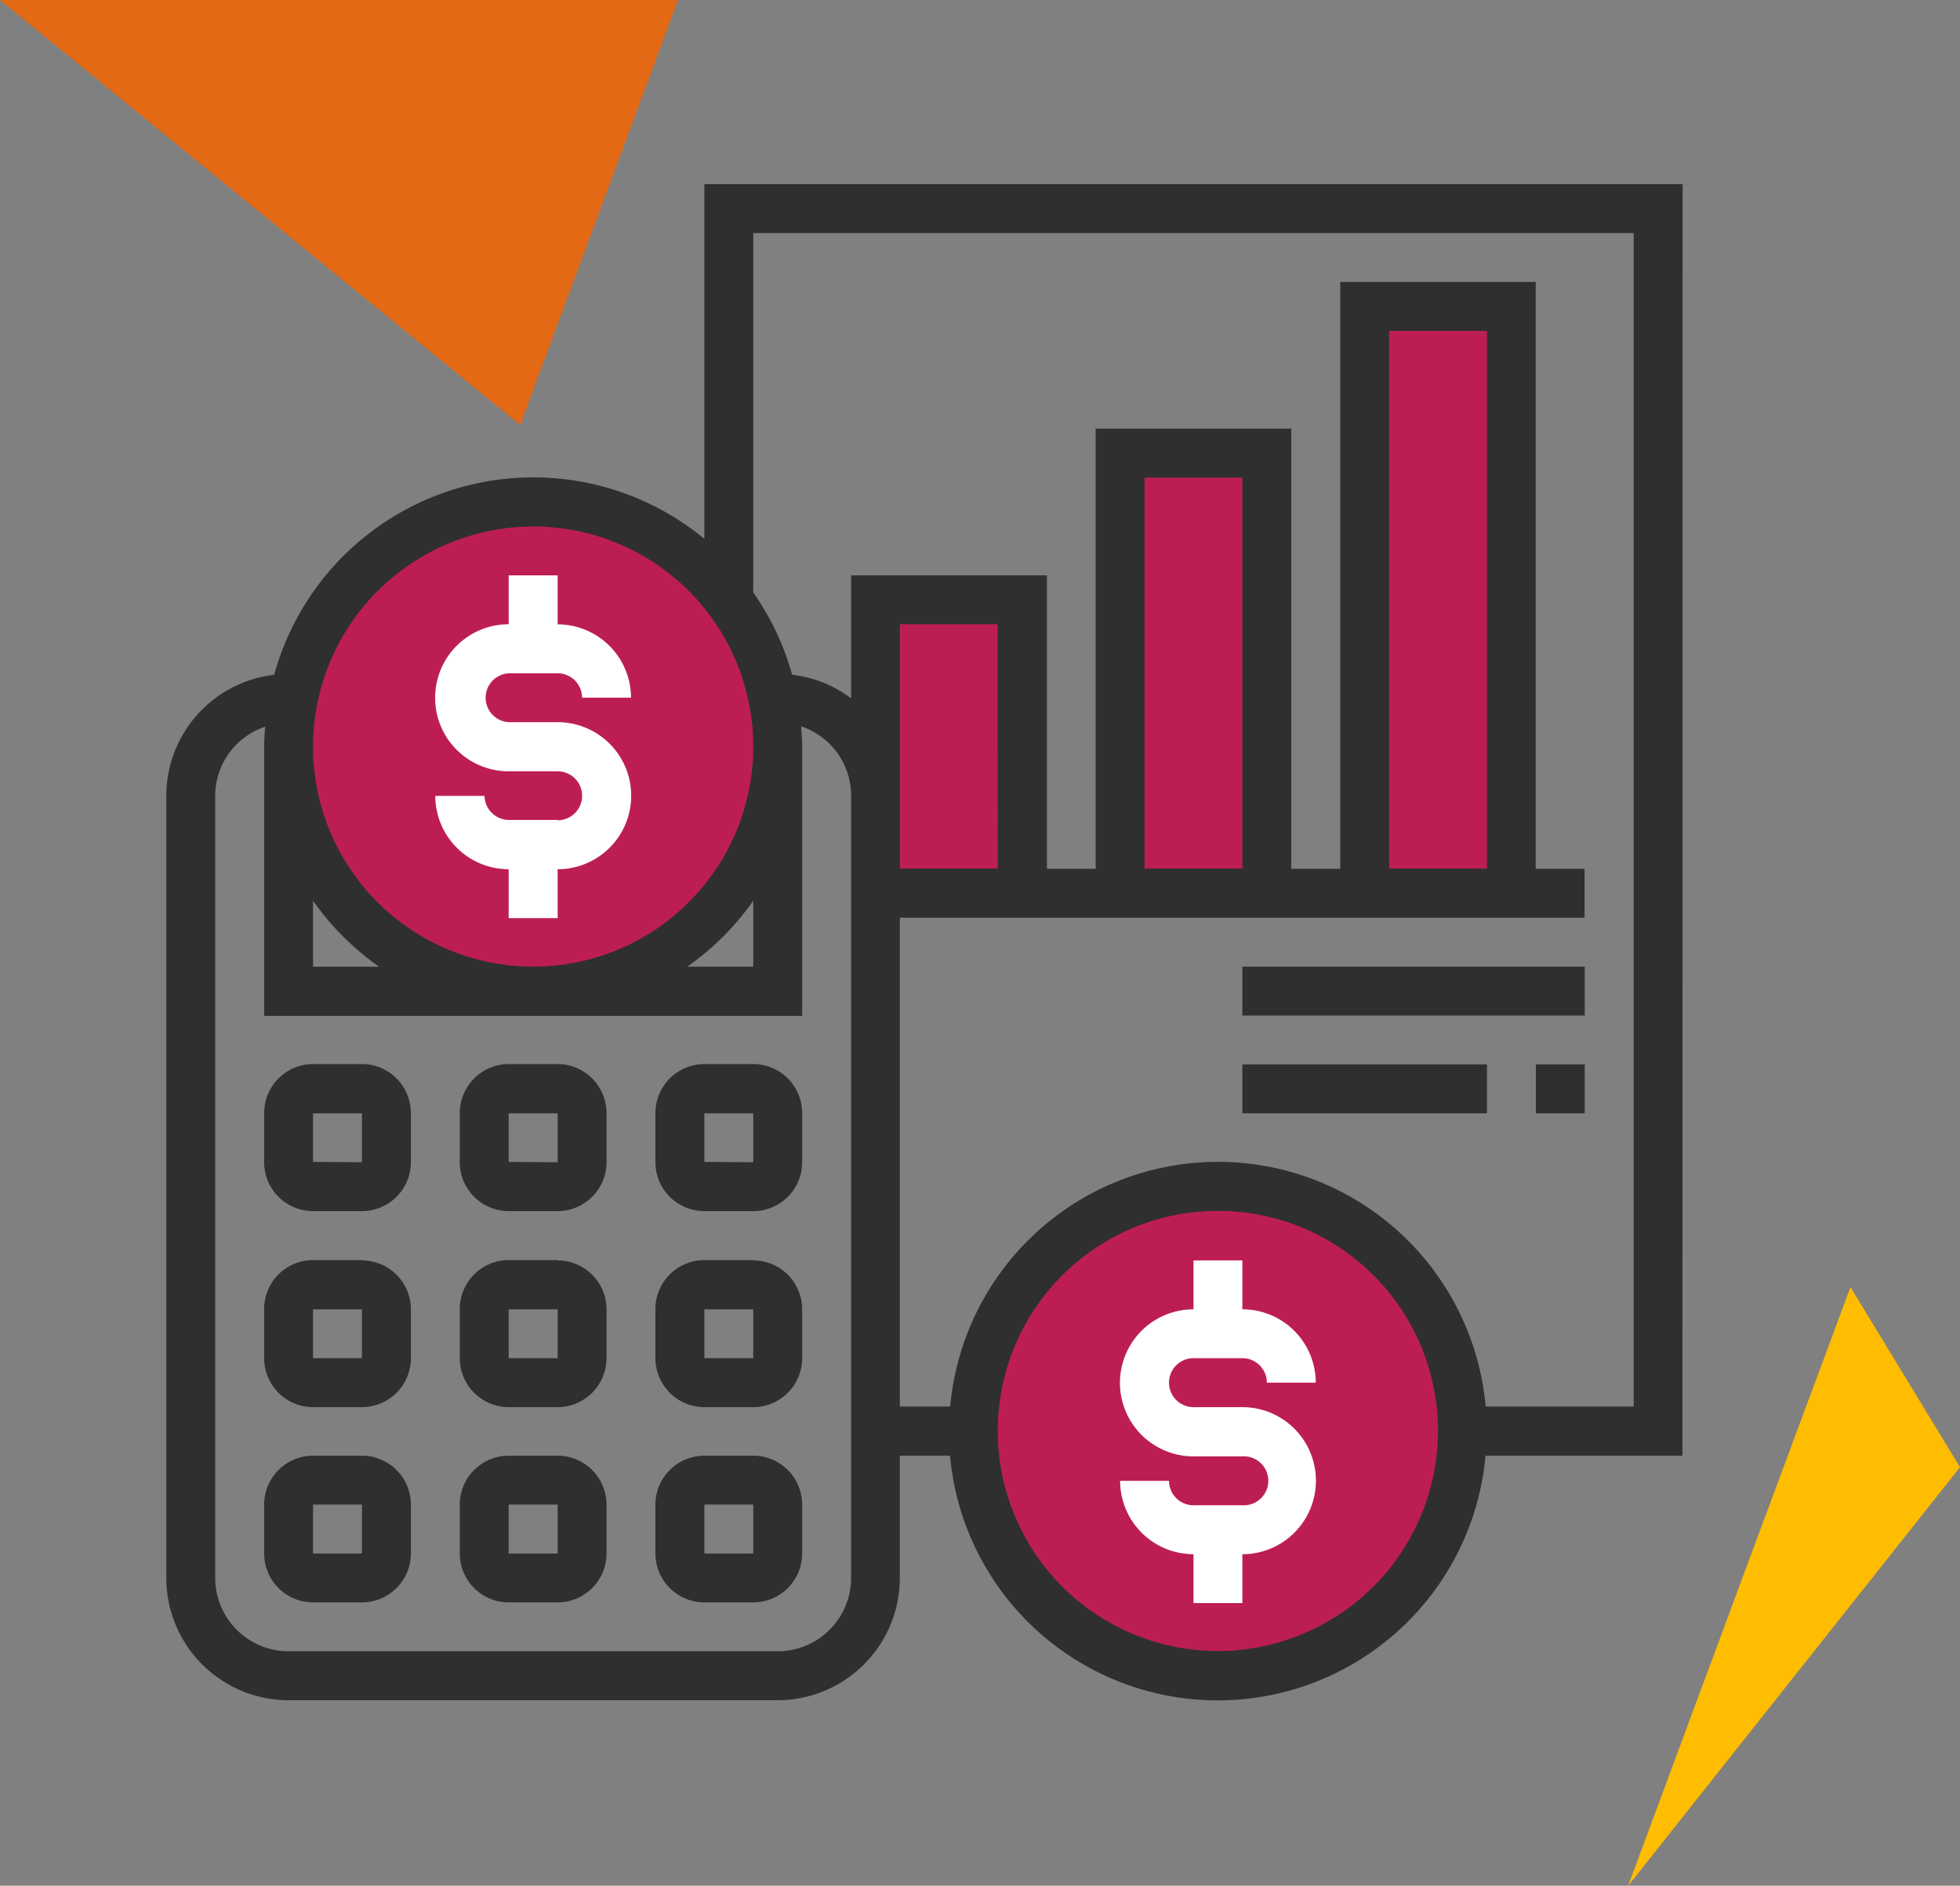
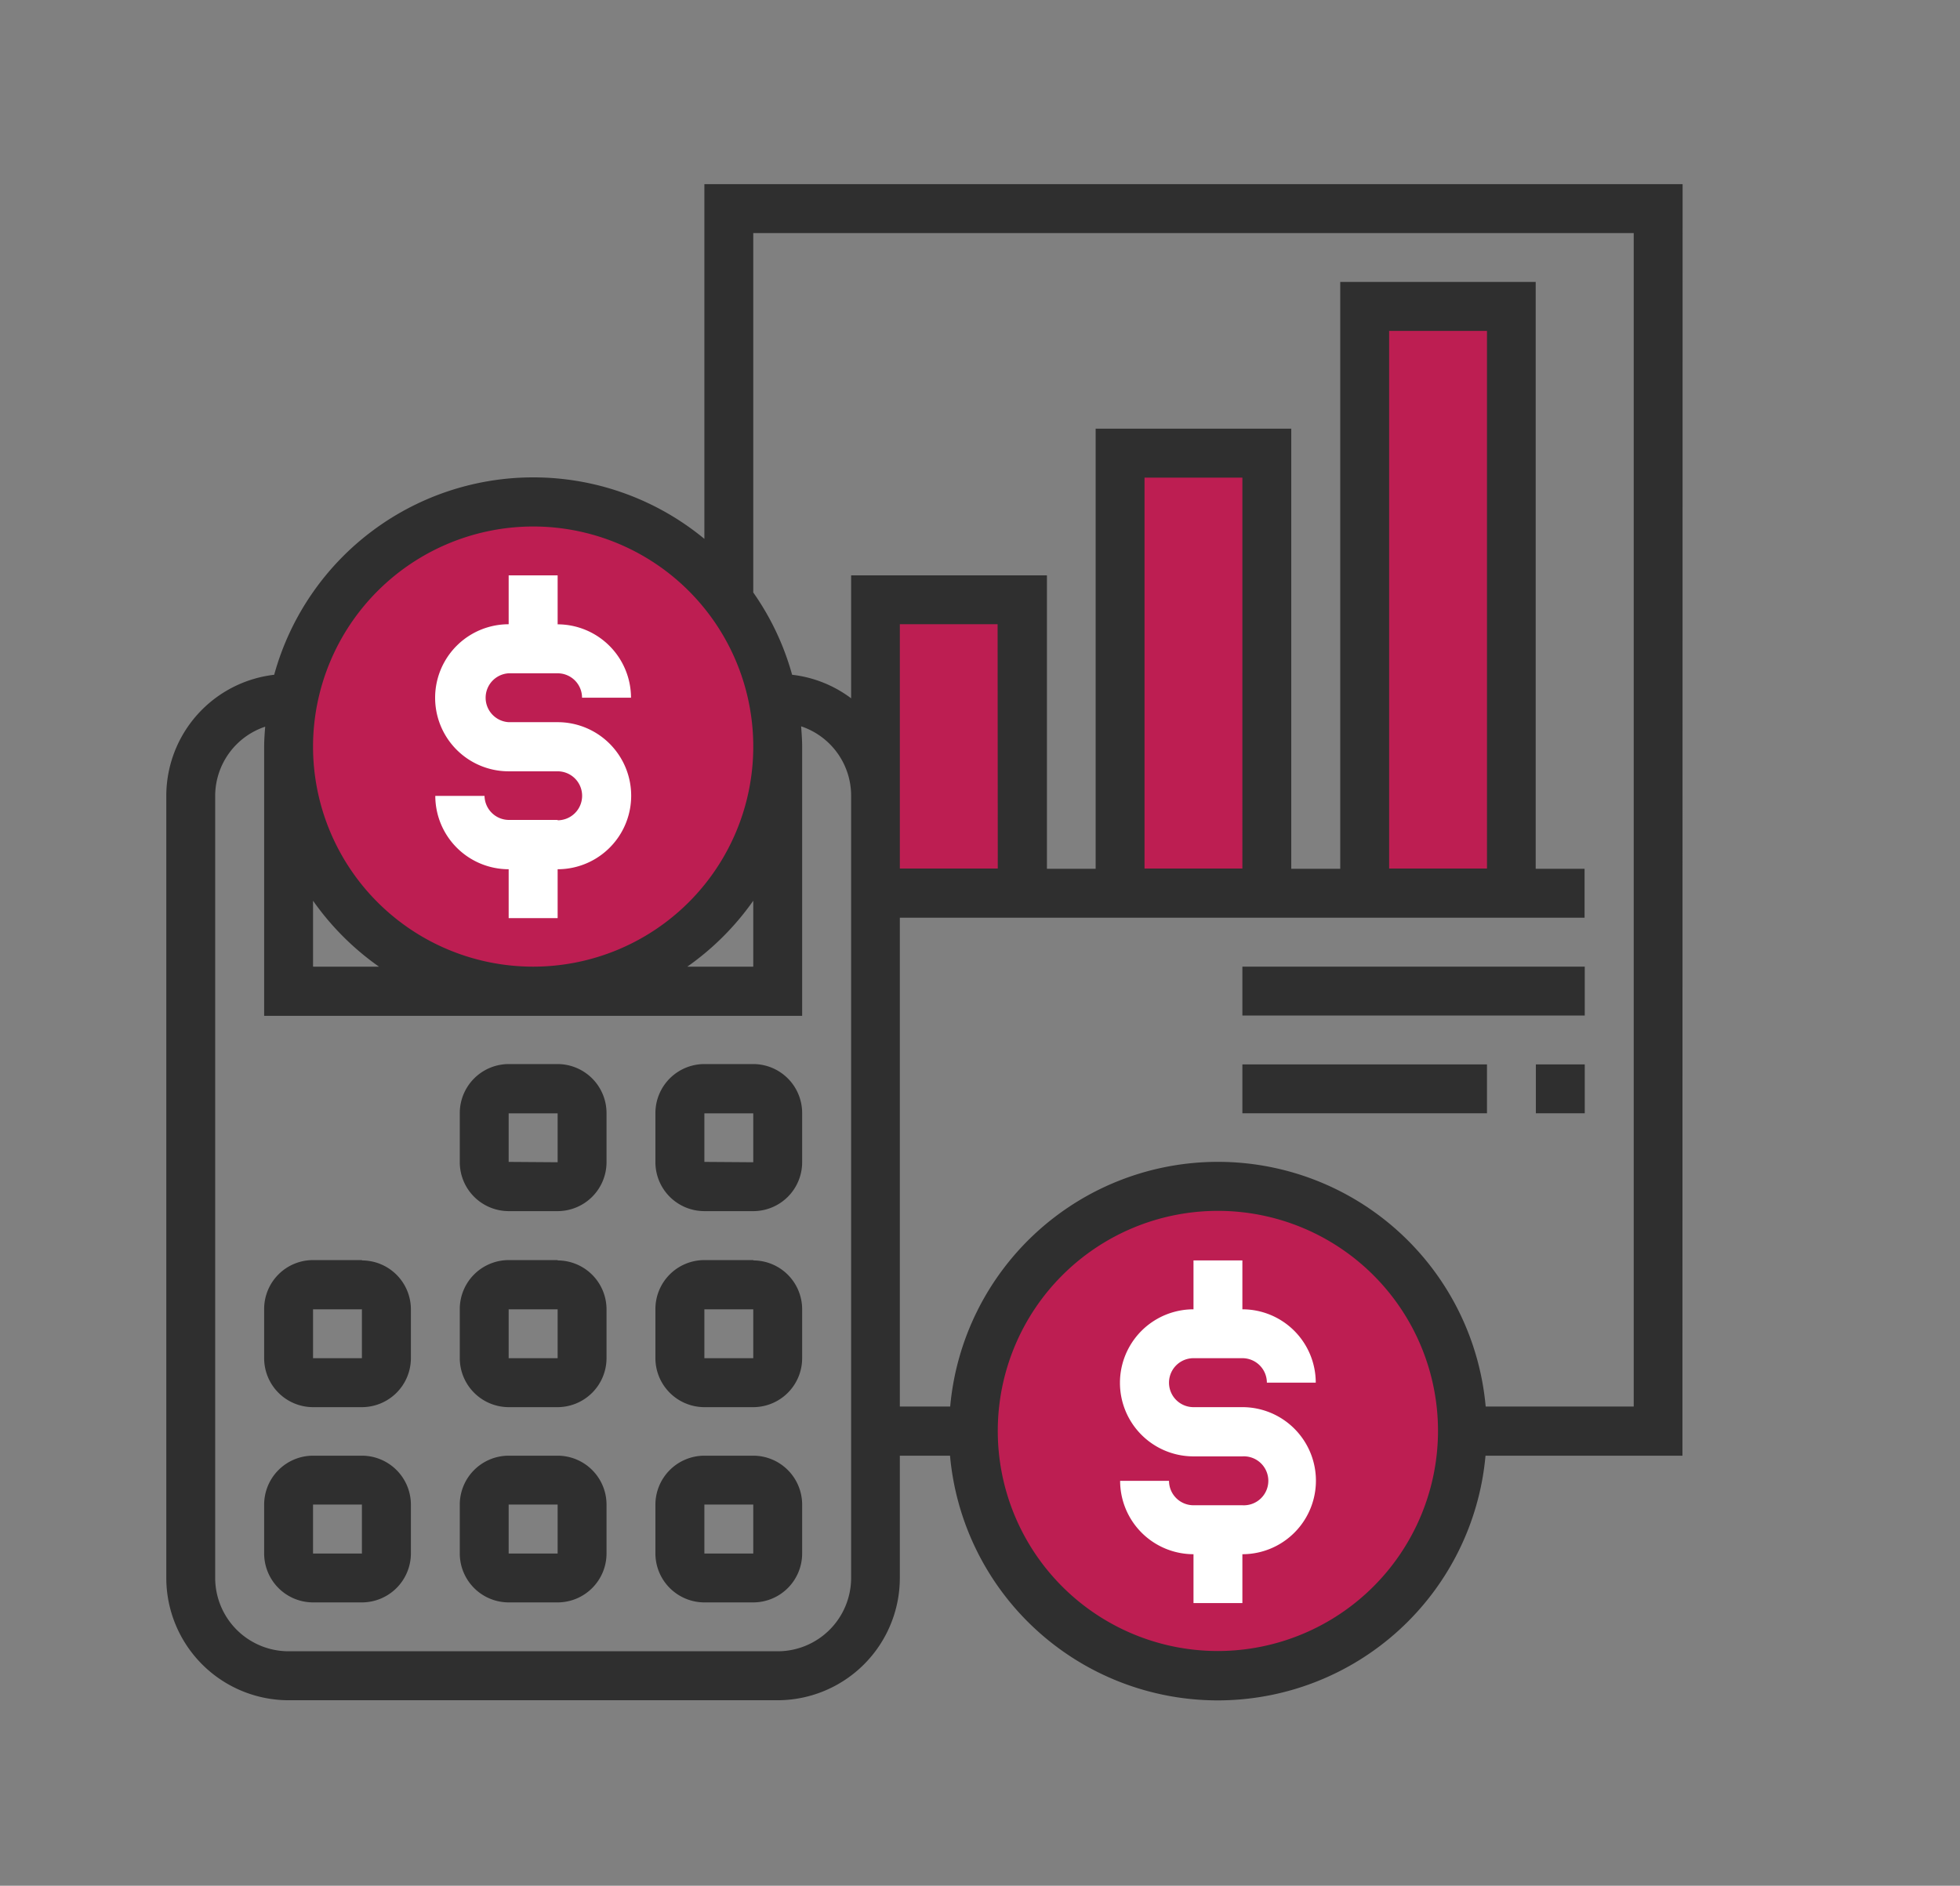
<svg xmlns="http://www.w3.org/2000/svg" viewBox="0 0 226.53 217.98">
  <rect x="0" y="0" width="226.53" height="217.98" fill="#808080" stroke="none" />
  <defs>
    <style>.cls-1{fill:#bd1e52;}.cls-2{fill:#fff;}.cls-3{fill:#2f2f2f;}.cls-4{fill:#e36915;}.cls-5{fill:#febd00;}</style>
  </defs>
  <g id="Layer_2" data-name="Layer 2">
    <g id="Layer_1-2" data-name="Layer 1">
      <circle class="cls-1" cx="62.24" cy="86.76" r="27.69" />
      <circle class="cls-1" cx="141" cy="165.52" r="27.69" />
      <rect class="cls-1" x="101.62" y="69.53" width="16.61" height="32.61" />
      <rect class="cls-1" x="129.93" y="50.46" width="16.61" height="51.69" />
      <rect class="cls-1" x="157.62" y="34.46" width="16.61" height="67.68" />
      <path class="cls-2" d="M64.45,94.78H58.79A2.83,2.83,0,0,1,56,92H50.31a8.49,8.49,0,0,0,8.48,8.48v5.65h5.66v-5.65a8.48,8.48,0,0,0,0-17H58.79a2.83,2.83,0,0,1,0-5.65h5.66a2.82,2.82,0,0,1,2.82,2.82h5.66a8.5,8.5,0,0,0-8.48-8.48V66.51H58.79v5.65a8.48,8.48,0,1,0,0,17h5.66a2.83,2.83,0,0,1,0,5.66Z" />
      <path class="cls-2" d="M137.94,157h5.65a2.83,2.83,0,0,1,2.83,2.83h5.65a8.48,8.48,0,0,0-8.48-8.48v-5.65h-5.65v5.65a8.48,8.48,0,1,0,0,17h5.65a2.83,2.83,0,1,1,0,5.65h-5.65a2.83,2.83,0,0,1-2.83-2.82h-5.65a8.49,8.49,0,0,0,8.48,8.48v5.65h5.65v-5.65a8.48,8.48,0,0,0,0-17h-5.65a2.83,2.83,0,1,1,0-5.66Z" />
-       <path class="cls-3" d="M41.83,123H36.18a5.66,5.66,0,0,0-5.65,5.66v5.65A5.65,5.65,0,0,0,36.18,140h5.65a5.66,5.66,0,0,0,5.66-5.65V128.7A5.67,5.67,0,0,0,41.83,123Zm-5.65,11.31V128.7h5.65v5.65Z" />
      <path class="cls-3" d="M64.45,123H58.79a5.67,5.67,0,0,0-5.65,5.66v5.65A5.66,5.66,0,0,0,58.79,140h5.66a5.66,5.66,0,0,0,5.65-5.65V128.7A5.67,5.67,0,0,0,64.45,123Zm-5.66,11.31V128.7h5.66v5.65Z" />
      <path class="cls-3" d="M87.06,123H81.41a5.67,5.67,0,0,0-5.66,5.66v5.65A5.66,5.66,0,0,0,81.41,140h5.65a5.65,5.65,0,0,0,5.65-5.65V128.7A5.66,5.66,0,0,0,87.06,123Zm-5.65,11.31V128.7h5.65v5.65Z" />
      <path class="cls-3" d="M41.83,145.66H36.18a5.65,5.65,0,0,0-5.65,5.65V157a5.66,5.66,0,0,0,5.65,5.66h5.65A5.67,5.67,0,0,0,47.49,157v-5.65a5.66,5.66,0,0,0-5.66-5.65ZM36.18,157v-5.65h5.65V157Z" />
      <path class="cls-3" d="M64.45,145.66H58.79a5.66,5.66,0,0,0-5.65,5.65V157a5.67,5.67,0,0,0,5.65,5.66h5.66A5.67,5.67,0,0,0,70.1,157v-5.65a5.66,5.66,0,0,0-5.65-5.65ZM58.79,157v-5.65h5.66V157Z" />
      <path class="cls-3" d="M87.06,145.66H81.41a5.66,5.66,0,0,0-5.66,5.65V157a5.67,5.67,0,0,0,5.66,5.66h5.65A5.66,5.66,0,0,0,92.71,157v-5.65a5.65,5.65,0,0,0-5.65-5.65ZM81.41,157v-5.65h5.65V157Z" />
      <path class="cls-3" d="M41.83,168.27H36.18a5.66,5.66,0,0,0-5.65,5.65v5.66a5.66,5.66,0,0,0,5.65,5.65h5.65a5.67,5.67,0,0,0,5.66-5.65v-5.66a5.67,5.67,0,0,0-5.66-5.65Zm-5.65,11.31v-5.66h5.65v5.66Z" />
      <path class="cls-3" d="M64.45,168.27H58.79a5.66,5.66,0,0,0-5.65,5.65v5.66a5.66,5.66,0,0,0,5.65,5.65h5.66a5.66,5.66,0,0,0,5.65-5.65v-5.66a5.66,5.66,0,0,0-5.65-5.65Zm-5.66,11.31v-5.66h5.66v5.66Z" />
      <path class="cls-3" d="M87.06,168.27H81.41a5.67,5.67,0,0,0-5.66,5.65v5.66a5.67,5.67,0,0,0,5.66,5.65h5.65a5.66,5.66,0,0,0,5.65-5.65v-5.66a5.66,5.66,0,0,0-5.65-5.65Zm-5.65,11.31v-5.66h5.65v5.66Z" />
      <rect class="cls-3" x="143.59" y="111.74" width="39.57" height="5.65" />
      <rect class="cls-3" x="177.51" y="123.04" width="5.65" height="5.65" />
      <rect class="cls-3" x="143.59" y="123.04" width="28.27" height="5.65" />
      <path class="cls-3" d="M194.47,21.29H81.41v41A31.06,31.06,0,0,0,31.69,78,14.1,14.1,0,0,0,19.22,92V182.4a14.15,14.15,0,0,0,14.13,14.14H89.89A14.15,14.15,0,0,0,104,182.4V168.27h5.8a31.07,31.07,0,0,0,61.89,0h22.76ZM61.62,60.86A25.44,25.44,0,1,1,36.18,86.3,25.47,25.47,0,0,1,61.62,60.86Zm25.44,43.26v7.62H79.44a31.34,31.34,0,0,0,7.62-7.62Zm-50.88,0a31.34,31.34,0,0,0,7.62,7.62H36.18ZM98.37,182.4a8.49,8.49,0,0,1-8.48,8.48H33.35a8.49,8.49,0,0,1-8.48-8.48V92a8.45,8.45,0,0,1,5.78-8c-.06.77-.12,1.55-.12,2.34v31.09H92.71V86.3c0-.79-.06-1.57-.12-2.34a8.45,8.45,0,0,1,5.78,8Zm16.95-82H104V72.16h11.3Zm25.44,90.45a25.44,25.44,0,1,1,25.44-25.44,25.47,25.47,0,0,1-25.44,25.44Zm48.06-28.26H171.71a31.07,31.07,0,0,0-61.89,0H104V106.08h79.14v-5.65h-5.65V32.59H154.9v67.84h-5.66V49.55H126.63v50.88H121V66.51H98.37V80.72A14,14,0,0,0,91.55,78a30.8,30.8,0,0,0-4.49-9.51V26.94H188.82Zm-45.23-62.19H132.28V55.21h11.31Zm28.27,0H160.55V38.25h11.31Z" />
-       <path id="Tracé_9" data-name="Tracé 9" class="cls-4" d="M78.37,0H0L60.12,49.13Z" />
-       <path id="Tracé_10" data-name="Tracé 10" class="cls-5" d="M213.87,148.78,201.9,181l-13.73,37,38.36-48.4Z" />
+       <path id="Tracé_9" data-name="Tracé 9" class="cls-4" d="M78.37,0L60.12,49.13Z" />
    </g>
  </g>
</svg>